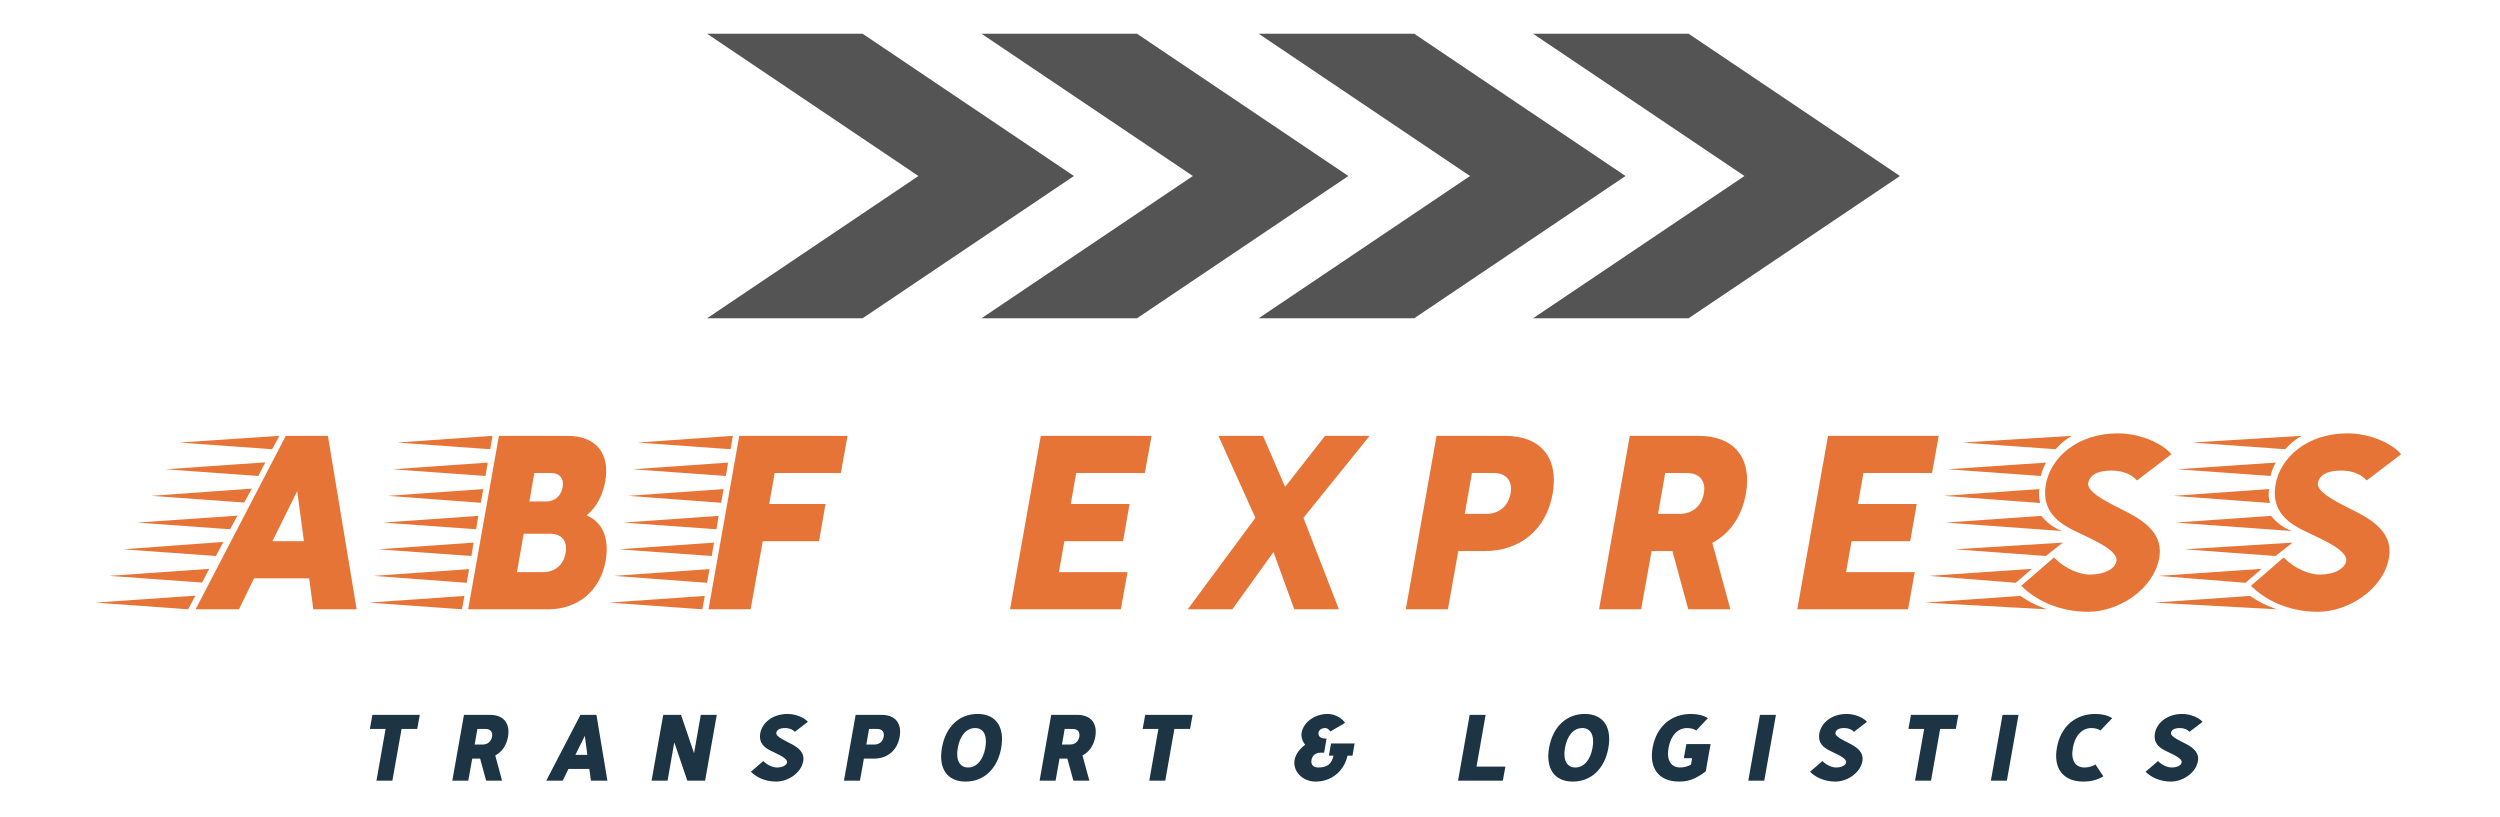
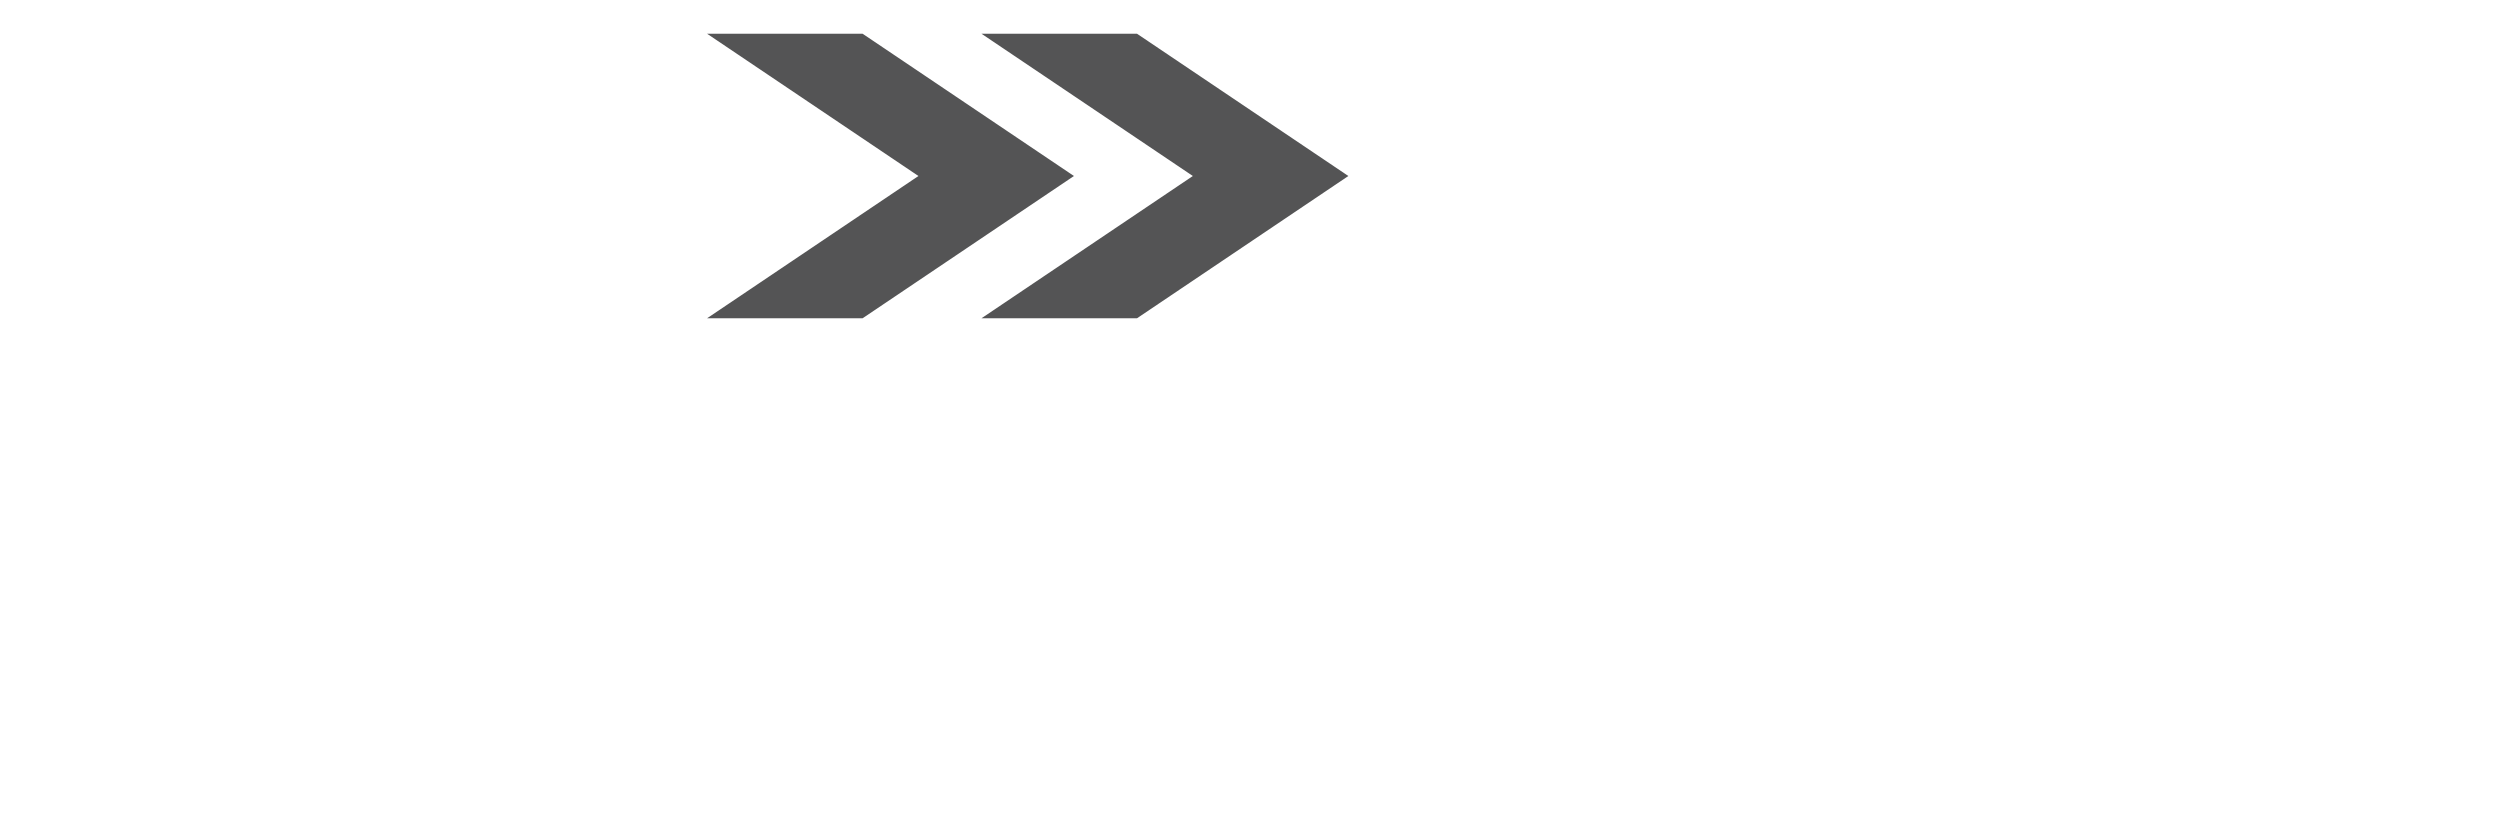
<svg xmlns="http://www.w3.org/2000/svg" xmlns:ns1="http://sodipodi.sourceforge.net/DTD/sodipodi-0.dtd" xmlns:ns2="http://www.inkscape.org/namespaces/inkscape" version="1.1" width="260" height="85" viewBox="0 0 260 85" xml:space="preserve" id="svg40" ns1:docname="logo.svg" ns2:version="1.1 (c68e22c387, 2021-05-23)">
  <ns1:namedview id="namedview42" pagecolor="#ffffff" bordercolor="#666666" borderopacity="1.0" ns2:pageshadow="2" ns2:pageopacity="0.0" ns2:pagecheckerboard="0" showgrid="false" fit-margin-top="0" fit-margin-left="0" fit-margin-right="0" fit-margin-bottom="0" ns2:zoom="2.890625" ns2:cx="125.57838" ns2:cy="29.232432" ns2:window-width="1920" ns2:window-height="1009" ns2:window-x="-8" ns2:window-y="-8" ns2:window-maximized="1" ns2:current-layer="svg40" />
  <desc id="desc2">Created with Fabric.js 4.4.0</desc>
  <defs id="defs4">
</defs>
  <g id="g957" transform="matrix(0.329,0,0,0.329,-81.923,-105.815)" style="stroke-width:3.037">
    <g transform="matrix(1.921,0,0,1.921,643.615,486.817)" id="text-logo-path-group" style="stroke-width:3.037">
      <g paint-order="stroke" id="g12" style="stroke-width:8.514">
        <g id="text-logo-path-0" style="stroke-width:3.037">
-           <path style="opacity:1;fill:#e67436;fill-rule:nonzero;stroke:none;stroke-width:0;stroke-linecap:butt;stroke-linejoin:miter;stroke-miterlimit:4;stroke-dasharray:none;stroke-dashoffset:0" paint-order="stroke" transform="translate(-179.06,14.27)" d="m 5.83,0 h 7.14 l 2.48,-5.1 h 9.06 L 25.2,0 h 7.13 L 27.6,-28.54 H 20.67 Z M -10.64,-1.1 4.61,0 5.79,-2.24 Z m 2.24,-4.4 15.29,1.1 1.18,-2.25 z m 2.32,-4.37 15.25,1.1 1.23,-2.32 z m 2.33,-4.4 15.25,1.1 1.22,-2.24 z m 2.32,-4.4 15.25,1.1 1.27,-2.29 z m 2.33,-4.37 15.25,1.1 1.14,-2.24 z m 2.28,-4.4 15.25,1.1 1.18,-2.2 z m 15.29,16.23 4.08,-8.24 1.1,8.24 z M 50.68,0 h 13.17 c 4.81,0 8.56,-2.94 9.46,-8.03 0.61,-3.59 -0.45,-6.28 -3.14,-7.42 1.55,-1.27 2.61,-3.14 3.06,-5.55 0.82,-4.52 -1.39,-7.54 -6.2,-7.54 H 55.74 Z M 34.37,-1.1 49.66,0 50.07,-2.2 Z m 0.78,-4.4 15.29,1.14 0.4,-2.25 z m 0.77,-4.37 15.29,1.1 0.37,-2.2 z m 0.78,-4.4 15.29,1.1 0.36,-2.2 z m 0.77,-4.4 15.29,1.14 0.41,-2.25 z m 0.78,-4.37 15.29,1.1 0.36,-2.2 z m 0.77,-4.4 15.29,1.1 0.37,-2.2 z m 19.69,21.32 1.11,-6.32 h 4.32 c 2,0 2.93,1.27 2.57,3.18 -0.33,2 -1.8,3.14 -3.67,3.14 z m 2.04,-11.62 0.82,-4.69 h 2.73 c 1.39,0 2.2,0.86 1.92,2.37 -0.25,1.39 -1.27,2.32 -2.74,2.32 z M 90.23,0 h 6.93 l 2,-11.21 h 9.26 l 1.06,-6.12 h -9.26 l 0.9,-5.1 h 10.89 l 1.1,-6.11 H 95.29 Z M 73.92,-1.1 89.21,0 89.62,-2.2 Z m 0.78,-4.4 15.29,1.14 0.41,-2.25 z m 0.77,-4.37 15.29,1.1 0.37,-2.2 z m 0.78,-4.4 15.29,1.1 0.36,-2.2 z m 0.77,-4.4 15.29,1.14 0.41,-2.25 z m 0.78,-4.37 15.29,1.1 0.36,-2.2 z m 0.77,-4.4 15.29,1.1 0.37,-2.2 z M 139.85,0 h 18.23 l 1.1,-6.12 h -11.29 l 0.89,-5.09 h 9.67 l 1.06,-6.12 h -9.67 l 0.9,-5.1 h 11.29 l 1.11,-6.11 h -18.23 z m 29.24,0 h 7.34 l 6.77,-9.42 3.42,9.42 h 7.34 l -5.83,-15.05 10.89,-13.49 h -7.34 l -6.57,8.4 -3.63,-8.4 h -7.34 l 6.08,13.49 z m 35.88,0 h 6.93 l 1.71,-9.58 h 4.37 c 5.7,0 10.11,-3.43 11.17,-9.5 0.98,-5.67 -1.8,-9.46 -7.83,-9.46 h -11.29 z m 9.7,-15.7 1.19,-6.73 h 3.54 c 2.04,0 3.18,1.23 2.82,3.35 -0.37,2.04 -1.84,3.38 -4,3.38 z M 236.77,0 h 6.93 l 1.72,-9.58 h 3.42 L 251.45,0 h 6.93 l -2.97,-10.93 c 2.85,-1.51 4.85,-4.28 5.54,-8.15 0.98,-5.67 -1.79,-9.46 -7.83,-9.46 h -11.29 z m 9.71,-15.7 1.18,-6.73 h 3.55 c 2.04,0 3.18,1.23 2.81,3.35 -0.37,2.04 -1.83,3.38 -4,3.38 z M 269.39,0 h 18.23 l 1.1,-6.12 h -11.3 l 0.9,-5.09 h 9.66 l 1.07,-6.12 h -9.67 l 0.9,-5.1 h 11.29 l 1.1,-6.11 h -18.22 z m 47.87,0.41 c 4.97,0 10.76,-3.63 11.7,-8.89 0.61,-3.51 -1.79,-5.63 -4.89,-7.3 -2.37,-1.26 -7.09,-3.26 -6.81,-4.97 0.25,-1.31 1.47,-2.08 3.83,-2.08 1.92,0 3.35,0.65 4.2,1.63 l 5.67,-4.32 c -1.43,-1.72 -5.06,-3.43 -8.81,-3.43 -6.64,0 -11.09,3.96 -11.86,8.44 -0.53,3.1 0.69,5.38 3.63,7.01 2.08,1.27 8.4,3.43 7.99,5.59 -0.21,1.18 -1.84,2.2 -4.36,2.2 -1.64,0 -4.04,-0.9 -5.92,-2.81 l -5.38,4.65 c 2.2,2.2 5.95,4.28 11.01,4.28 z M 290.39,-1.1 310.45,0 c -2.16,-0.82 -2.85,-1.22 -4.36,-2.2 z m 0.69,-4.4 14.27,1.14 2.65,-2.29 z m 2.45,-13.17 15.86,1.18 c -0.24,-0.74 -0.28,-1.47 -0.16,-2.29 z m 0.33,4.4 19.12,1.39 c -1.35,-0.49 -2.49,-1.35 -3.43,-2.49 z m 0.32,-8.77 15.29,1.1 c 0.17,-0.69 0.41,-1.42 0.86,-2.2 z m 1.18,13.17 14.93,1.1 2.81,-2.2 z m 1.23,-17.57 15.29,1.1 c 0.69,-0.77 1.51,-1.51 2.69,-2.2 z m 58.47,27.85 c 4.97,0 10.76,-3.63 11.7,-8.89 0.61,-3.51 -1.79,-5.63 -4.89,-7.3 -2.37,-1.26 -7.1,-3.26 -6.81,-4.97 0.24,-1.31 1.47,-2.08 3.83,-2.08 1.92,0 3.34,0.65 4.2,1.63 l 5.67,-4.32 c -1.43,-1.72 -5.06,-3.43 -8.81,-3.43 -6.65,0 -11.09,3.96 -11.86,8.44 -0.53,3.1 0.69,5.38 3.62,7.01 2.08,1.27 8.4,3.43 8,5.59 -0.21,1.18 -1.84,2.2 -4.37,2.2 -1.63,0 -4.03,-0.9 -5.91,-2.81 l -5.38,4.65 c 2.2,2.2 5.95,4.28 11.01,4.28 z M 328.19,-1.1 348.25,0 c -2.16,-0.82 -2.86,-1.22 -4.36,-2.2 z m 0.69,-4.4 14.27,1.14 2.65,-2.29 z m 2.45,-13.17 15.86,1.18 c -0.25,-0.74 -0.29,-1.47 -0.16,-2.29 z m 0.32,4.4 19.13,1.39 c -1.35,-0.49 -2.49,-1.35 -3.43,-2.49 z m 0.33,-8.77 15.29,1.1 c 0.16,-0.69 0.41,-1.42 0.86,-2.2 z m 1.18,13.17 14.93,1.1 2.81,-2.2 z m 1.23,-17.57 15.29,1.1 c 0.69,-0.77 1.5,-1.51 2.69,-2.2 z" stroke-linecap="round" id="path9" />
-         </g>
+           </g>
      </g>
    </g>
    <g transform="matrix(1.921,0,0,1.921,655.583,558.003)" id="tagline-d7a949b2-c7a9-4614-a567-fb546e30e777-logo-path-group" style="stroke-width:3.037">
      <g paint-order="stroke" id="g18" style="stroke-width:8.514">
        <g id="tagline-d7a949b2-c7a9-4614-a567-fb546e30e777-logo-path-0" style="stroke-width:3.037">
-           <path style="opacity:1;fill:#1c3444;fill-rule:nonzero;stroke:none;stroke-width:0;stroke-linecap:butt;stroke-linejoin:miter;stroke-miterlimit:4;stroke-dasharray:none;stroke-dashoffset:0" paint-order="stroke" transform="translate(-151.87,5.415)" d="M 2.17,0 H 4.79 L 6.3,-8.51 H 8.88 L 9.3,-10.83 H 1.5 l -0.42,2.32 h 2.59 z m 12.48,0 h 2.63 l 0.65,-3.63 h 1.3 L 20.22,0 h 2.62 l -1.12,-4.15 c 1.08,-0.57 1.84,-1.62 2.1,-3.09 0.37,-2.15 -0.68,-3.59 -2.97,-3.59 h -4.28 z m 3.68,-5.95 0.45,-2.56 h 1.34 c 0.78,0 1.21,0.47 1.07,1.27 -0.14,0.77 -0.7,1.29 -1.52,1.29 z M 30.11,0 h 2.71 l 0.94,-1.93 H 37.2 L 37.46,0 h 2.71 l -1.8,-10.83 h -2.63 z m 4.8,-4.25 1.55,-3.13 0.41,3.13 z M 53.32,0 h 2.93 l 1.92,-10.83 h -2.63 l -1.11,6.31 -2.14,-6.31 H 49.36 L 47.44,0 h 2.63 l 1.11,-6.31 z m 14.64,0.15 c 1.89,0 4.09,-1.37 4.44,-3.37 0.23,-1.33 -0.68,-2.13 -1.85,-2.77 -0.9,-0.48 -2.7,-1.23 -2.59,-1.88 0.1,-0.5 0.56,-0.79 1.46,-0.79 0.72,0 1.26,0.25 1.59,0.62 l 2.15,-1.64 c -0.54,-0.65 -1.92,-1.3 -3.34,-1.3 -2.52,0 -4.21,1.5 -4.5,3.2 -0.2,1.18 0.26,2.04 1.37,2.66 0.79,0.48 3.19,1.3 3.04,2.12 -0.08,0.45 -0.7,0.83 -1.66,0.83 -0.62,0 -1.53,-0.34 -2.24,-1.06 l -2.04,1.76 c 0.83,0.84 2.25,1.62 4.17,1.62 z M 79.1,0 h 2.63 l 0.65,-3.63 h 1.65 c 2.17,0 3.84,-1.3 4.24,-3.61 0.37,-2.15 -0.68,-3.59 -2.97,-3.59 h -4.28 z m 3.68,-5.95 0.45,-2.56 h 1.34 c 0.78,0 1.21,0.47 1.07,1.27 -0.14,0.77 -0.69,1.29 -1.51,1.29 z m 16.35,6.1 c 2.92,0 5.23,-2.02 5.85,-5.56 0.58,-3.34 -0.79,-5.57 -3.9,-5.57 -2.94,0 -5.23,2.01 -5.86,5.57 -0.59,3.34 0.8,5.56 3.91,5.56 z m -1.3,-5.56 c 0.34,-1.95 1.39,-3.25 2.85,-3.25 1.36,0 2.05,1.17 1.68,3.25 -0.34,1.95 -1.39,3.24 -2.83,3.24 -1.36,0 -2.07,-1.17 -1.7,-3.24 z M 111.29,0 h 2.63 l 0.65,-3.63 h 1.29 L 116.85,0 h 2.63 l -1.13,-4.15 c 1.09,-0.57 1.85,-1.62 2.11,-3.09 0.37,-2.15 -0.68,-3.59 -2.97,-3.59 h -4.29 z m 3.68,-5.95 0.45,-2.56 h 1.34 c 0.77,0 1.21,0.47 1.07,1.27 -0.14,0.77 -0.7,1.29 -1.52,1.29 z M 129.34,0 h 2.63 l 1.5,-8.51 h 2.58 l 0.42,-2.32 h -7.8 l -0.42,2.32 h 2.59 z m 27.37,0.15 c 2.52,0 4.66,-1.62 5.25,-4.26 h 0.82 l 0.35,-2.01 h -3.88 l -0.36,2.01 h 0.76 c -0.32,1.42 -1.07,1.94 -2.52,1.94 -0.82,0 -1.24,-0.51 -1.1,-1.23 0.13,-0.75 0.68,-1.21 1.53,-1.21 h 0.55 l 0.4,-2.32 h -0.23 c -0.82,0 -1.18,-0.46 -1.09,-0.99 0.08,-0.42 0.48,-0.74 1.1,-0.74 0.31,0 0.59,0.18 0.84,0.57 l 2.42,-1.42 c -0.35,-0.61 -1.48,-1.47 -2.84,-1.47 -2.31,0 -4.01,1.48 -4.3,3.06 -0.13,0.7 0.11,1.42 0.59,2 -0.9,0.66 -1.58,1.56 -1.75,2.52 -0.33,1.78 1.24,3.55 3.46,3.55 z M 180.15,0 h 7.37 l 0.42,-2.32 h -4.75 l 1.5,-8.51 h -2.63 z m 18.9,0.15 c 2.92,0 5.22,-2.02 5.84,-5.56 0.59,-3.34 -0.79,-5.57 -3.89,-5.57 -2.94,0 -5.23,2.01 -5.87,5.57 -0.58,3.34 0.81,5.56 3.92,5.56 z m -1.3,-5.56 c 0.34,-1.95 1.39,-3.25 2.84,-3.25 1.36,0 2.06,1.17 1.69,3.25 -0.34,1.95 -1.39,3.24 -2.83,3.24 -1.36,0 -2.07,-1.17 -1.7,-3.24 z m 18.79,5.56 c 1.21,0 2.52,-0.24 4.38,-1.7 l 0.45,-2.6 0.34,-1.87 h -3.99 l -0.42,2.32 h 1.36 l -0.17,1.04 c -0.46,0.31 -1.21,0.49 -1.78,0.49 -1.5,0 -2.29,-1.17 -1.92,-3.24 0.34,-1.95 1.47,-3.25 3.06,-3.25 0.5,0 1.17,0.14 1.49,0.4 l 1.93,-2.03 c -0.71,-0.44 -1.65,-0.69 -2.78,-0.69 -3.22,0 -5.69,2.01 -6.33,5.57 -0.58,3.34 0.98,5.56 4.38,5.56 z M 227.91,0 h 2.63 l 1.92,-10.83 h -2.63 z m 14.34,0.15 c 1.88,0 4.08,-1.37 4.44,-3.37 0.23,-1.33 -0.68,-2.13 -1.86,-2.77 -0.9,-0.48 -2.69,-1.23 -2.58,-1.88 0.09,-0.5 0.55,-0.79 1.45,-0.79 0.73,0 1.27,0.25 1.59,0.62 l 2.15,-1.64 c -0.54,-0.65 -1.91,-1.3 -3.34,-1.3 -2.52,0 -4.2,1.5 -4.5,3.2 -0.2,1.18 0.26,2.04 1.38,2.66 0.79,0.48 3.18,1.3 3.03,2.12 -0.08,0.45 -0.7,0.83 -1.66,0.83 -0.61,0 -1.53,-0.34 -2.24,-1.06 l -2.04,1.76 c 0.84,0.84 2.26,1.62 4.18,1.62 z M 255.35,0 h 2.63 l 1.5,-8.51 h 2.58 l 0.42,-2.32 h -7.8 l -0.42,2.32 h 2.59 z m 12.48,0 h 2.63 l 1.92,-10.83 h -2.63 z m 15.23,0.15 c 1.21,0 2.34,-0.29 3.28,-0.86 l -1.31,-1.97 c -0.45,0.33 -1.21,0.51 -1.8,0.51 -1.5,0 -2.28,-1.17 -1.91,-3.24 0.34,-1.95 1.47,-3.25 3.06,-3.25 0.49,0 1.16,0.14 1.48,0.4 l 1.94,-2.03 c -0.71,-0.44 -1.66,-0.69 -2.79,-0.69 -3.21,0 -5.69,2.01 -6.32,5.57 -0.59,3.34 0.97,5.56 4.37,5.56 z m 14.4,0 c 1.89,0 4.09,-1.37 4.44,-3.37 0.24,-1.33 -0.68,-2.13 -1.85,-2.77 -0.9,-0.48 -2.69,-1.23 -2.59,-1.88 0.1,-0.5 0.56,-0.79 1.46,-0.79 0.73,0 1.27,0.25 1.59,0.62 l 2.15,-1.64 c -0.54,-0.65 -1.92,-1.3 -3.34,-1.3 -2.52,0 -4.21,1.5 -4.5,3.2 -0.2,1.18 0.26,2.04 1.38,2.66 0.78,0.48 3.18,1.3 3.03,2.12 -0.08,0.45 -0.7,0.83 -1.66,0.83 -0.62,0 -1.53,-0.34 -2.24,-1.06 l -2.04,1.76 c 0.83,0.84 2.26,1.62 4.17,1.62 z" stroke-linecap="round" id="path15" />
-         </g>
+           </g>
      </g>
    </g>
    <g transform="matrix(2.938,0,0,2.938,661.055,377.263)" id="logo-logo" style="stroke-width:3.037">
      <g paint-order="stroke" id="g37" style="stroke-width:8.514">
        <g transform="matrix(0.345,0,0,0.189,-29.674,0)" id="g27" style="stroke-width:3.037">
          <g paint-order="stroke" id="g25" style="stroke-width:8.514">
            <g id="g23" style="stroke-width:3.037">
              <path style="opacity:1;fill:#545455;fill-rule:nonzero;stroke:none;stroke-width:3.037;stroke-linecap:butt;stroke-linejoin:miter;stroke-miterlimit:4;stroke-dasharray:none;stroke-dashoffset:0" paint-order="stroke" transform="translate(-100,-81)" d="M 114.42,81 48.5,162 H 0 L 65.92,81 0,0 H 48.5 Z M 134.08,0 h -48.5 l 65.92,81 -65.92,81 h 48.5 L 200,81 Z" stroke-linecap="round" id="path21" />
            </g>
          </g>
        </g>
        <g transform="matrix(0.345,0,0,0.189,29.674,0)" id="g35" style="stroke-width:3.037">
          <g paint-order="stroke" id="g33" style="stroke-width:8.514">
            <g id="g31" style="stroke-width:3.037">
-               <path style="opacity:1;fill:#545455;fill-rule:nonzero;stroke:none;stroke-width:3.037;stroke-linecap:butt;stroke-linejoin:miter;stroke-miterlimit:4;stroke-dasharray:none;stroke-dashoffset:0" paint-order="stroke" transform="translate(-100,-81)" d="M 114.42,81 48.5,162 H 0 L 65.92,81 0,0 H 48.5 Z M 134.08,0 h -48.5 l 65.92,81 -65.92,81 h 48.5 L 200,81 Z" stroke-linecap="round" id="path29" />
-             </g>
+               </g>
          </g>
        </g>
      </g>
    </g>
  </g>
</svg>